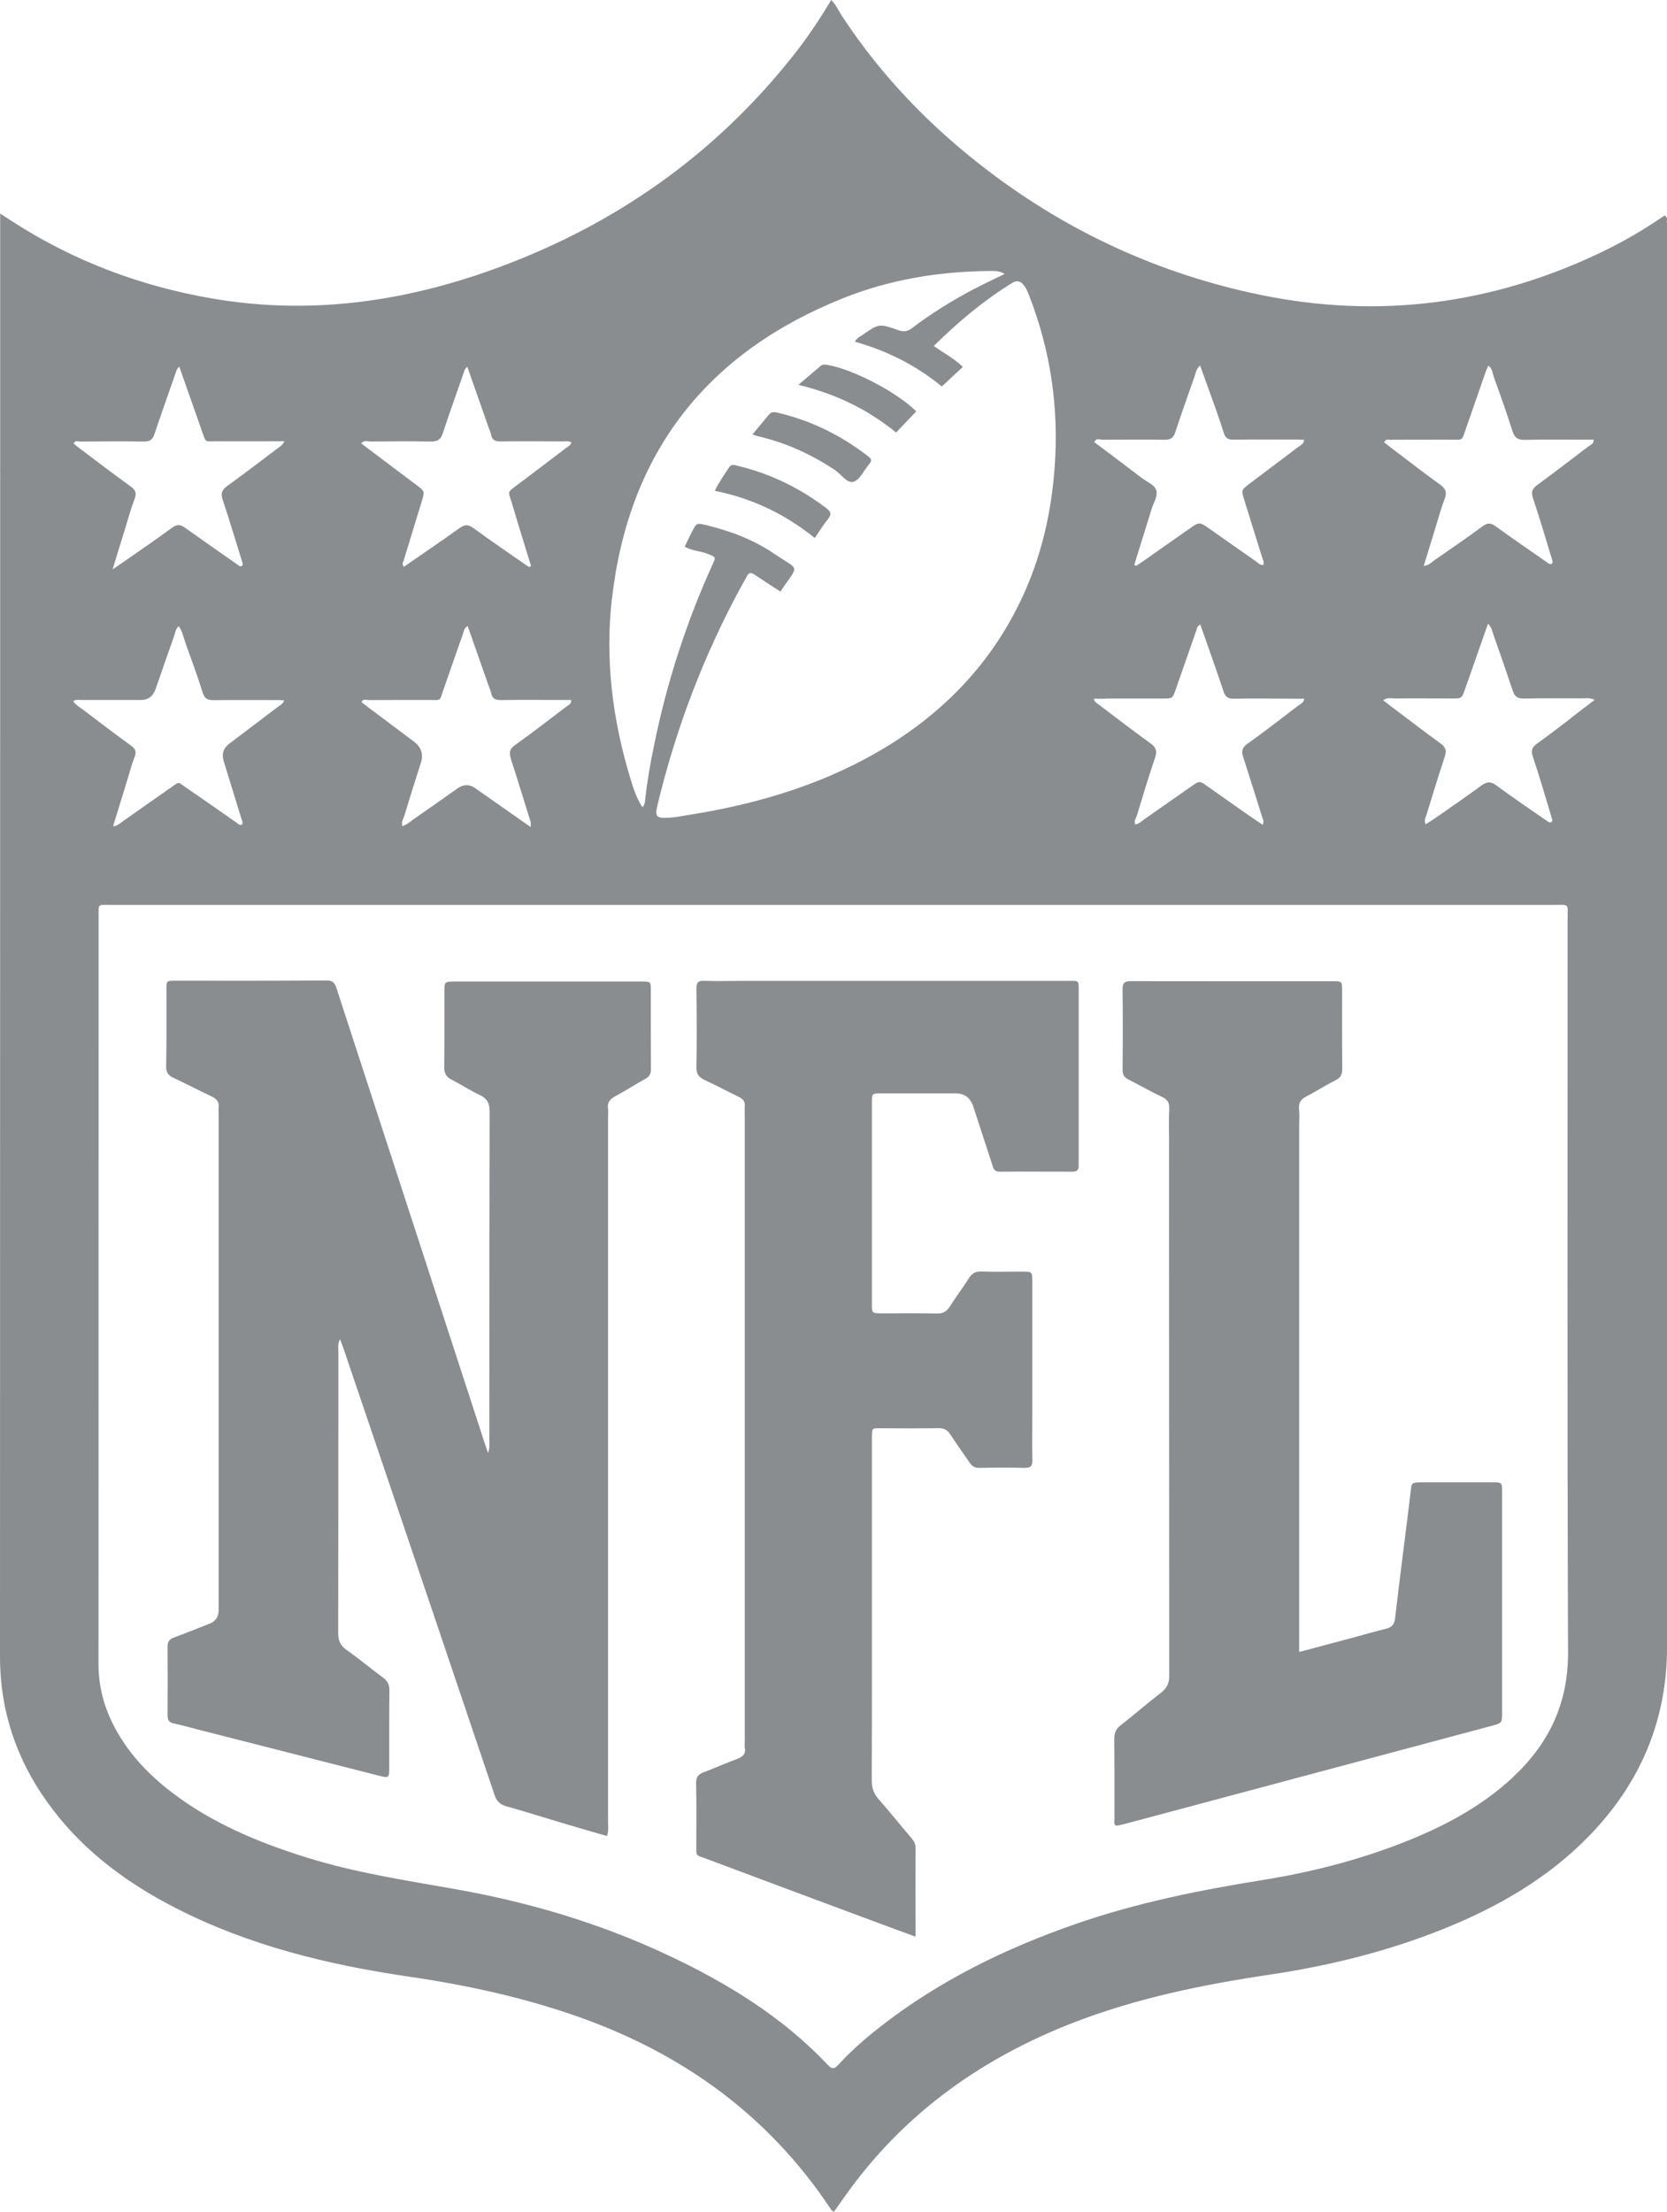
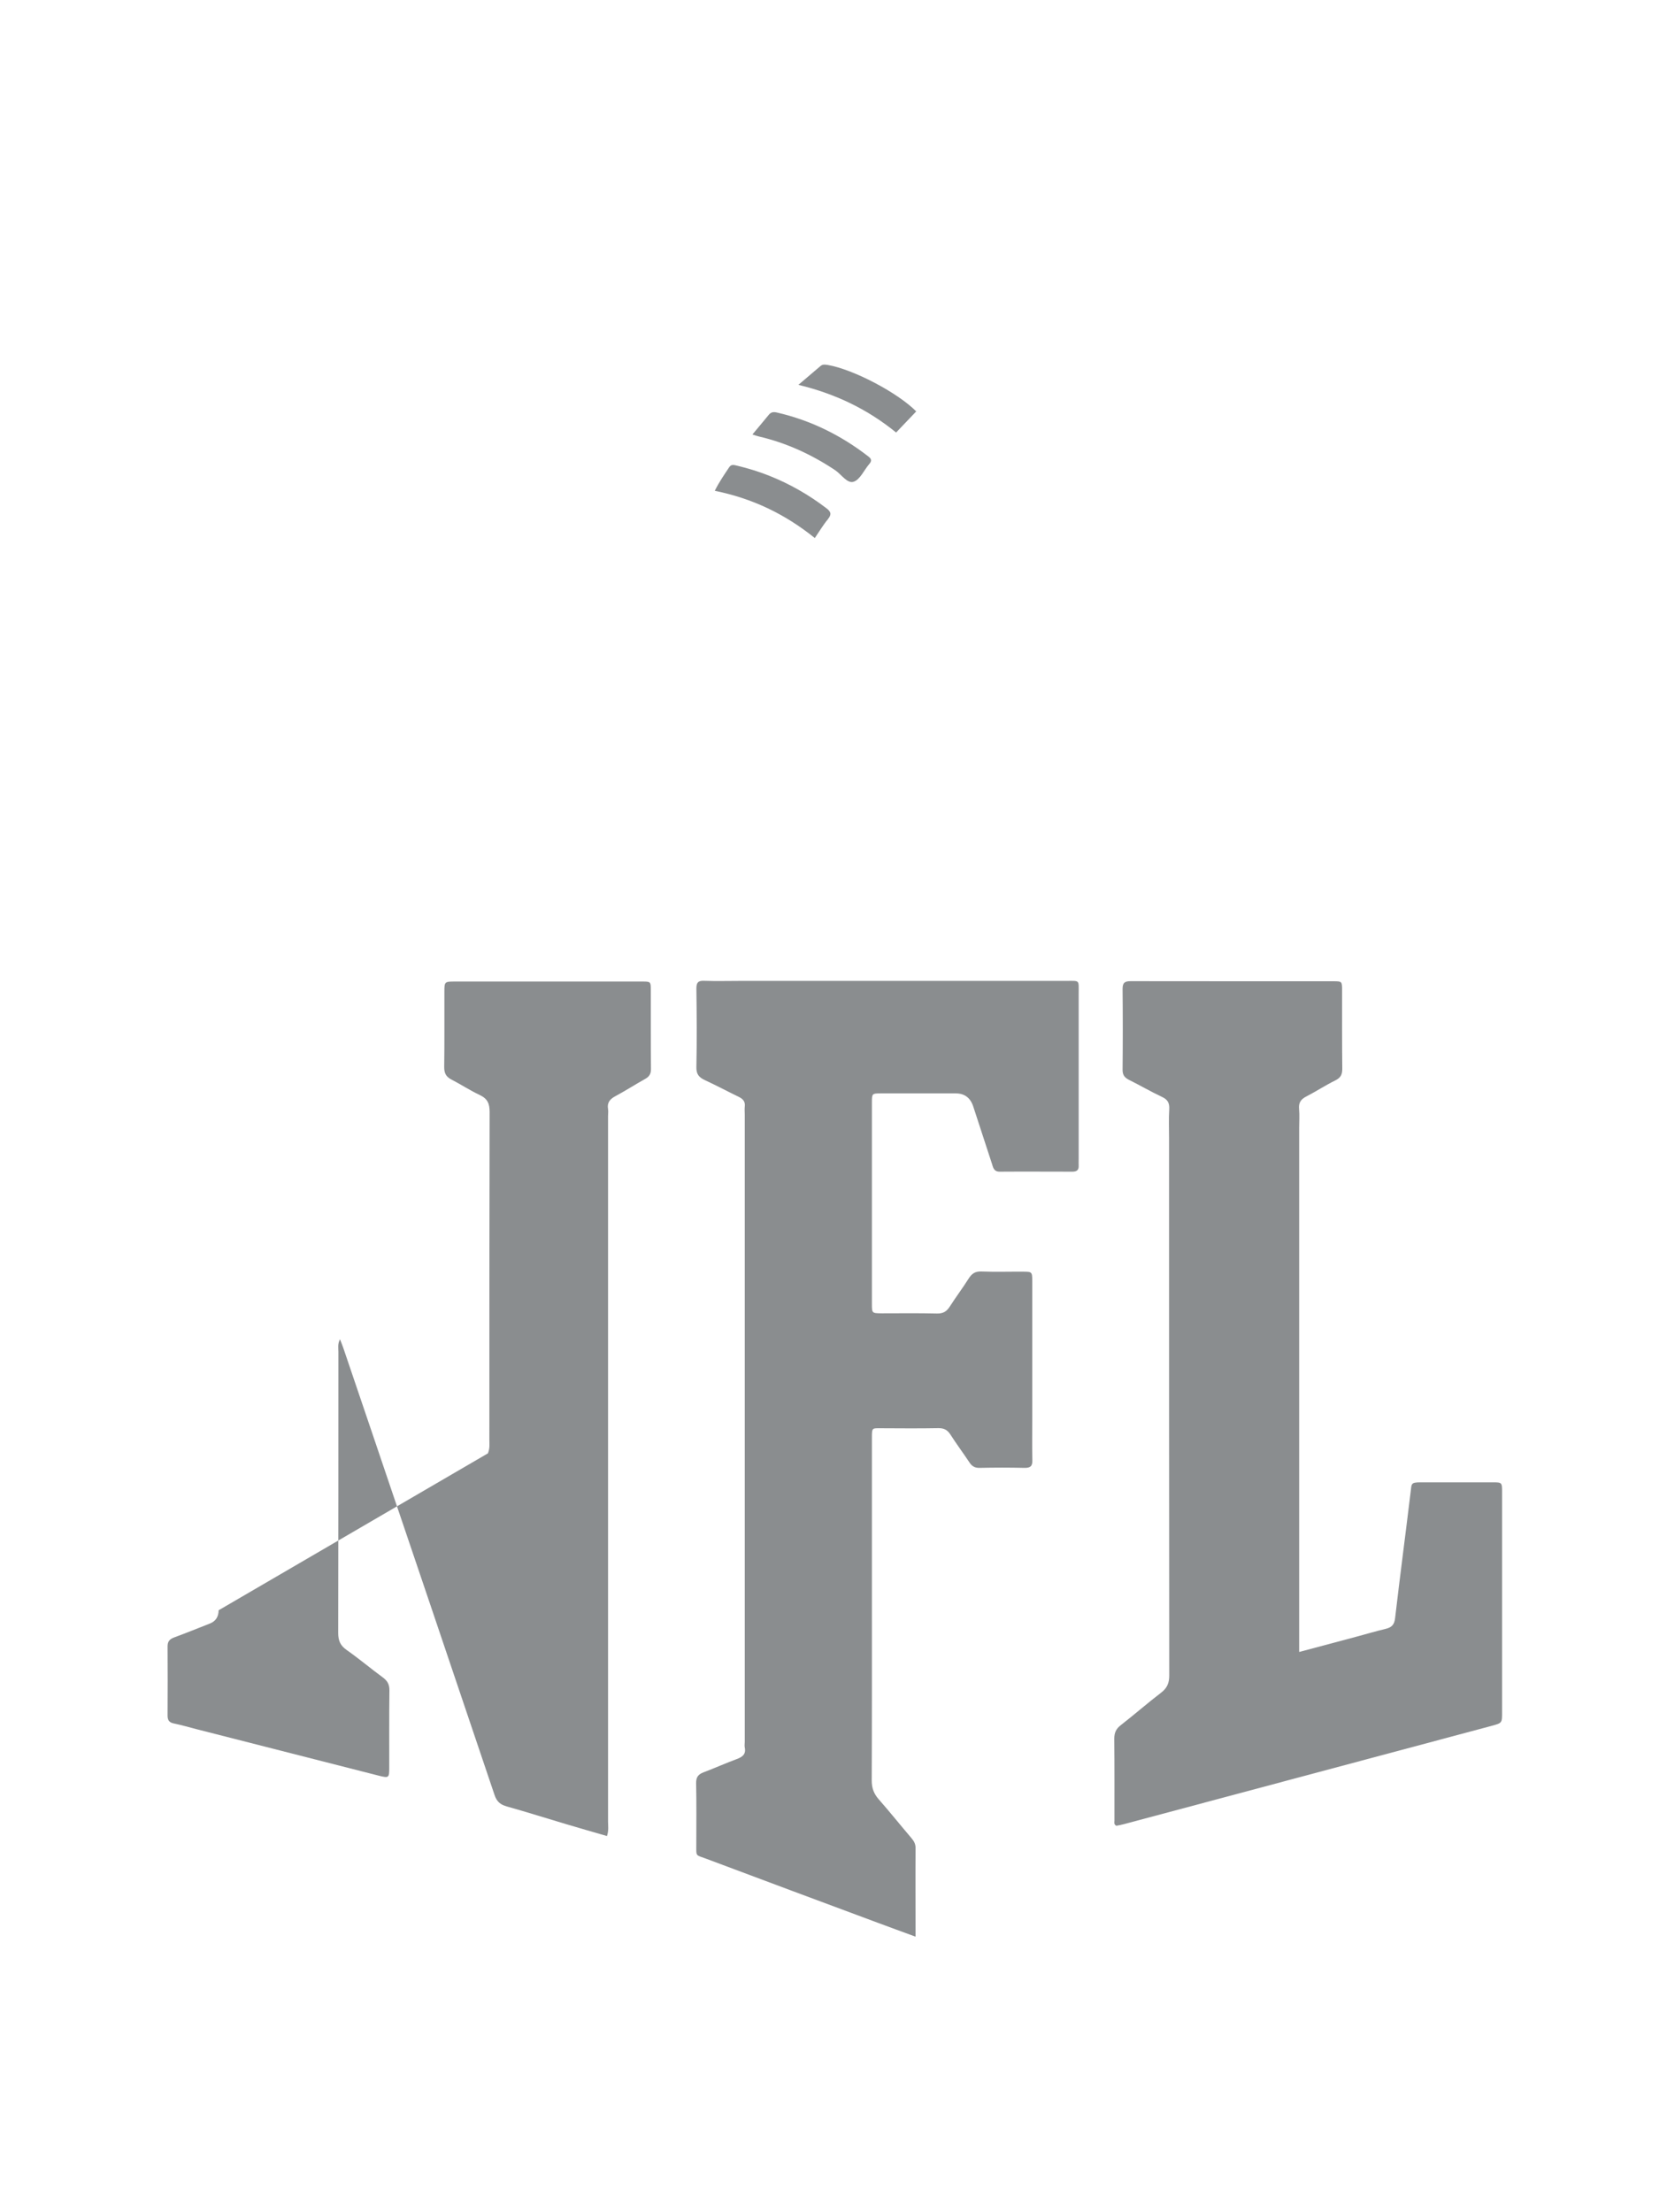
<svg xmlns="http://www.w3.org/2000/svg" id="Layer_2" data-name="Layer 2" viewBox="0 0 186.81 247.76">
  <defs>
    <style>
      .cls-1 {
        fill: #8a8d8f;
      }
    </style>
  </defs>
  <g id="Layer_1-2" data-name="Layer 1">
    <g>
      <g>
        <path class="cls-1" d="M93.59,52.67c.7.47,1.36,1.54,2.08,1.29.73-.25,1.16-1.31,1.75-1.99.29-.34.26-.55-.1-.83-3.07-2.38-6.47-4.06-10.26-4.93-.38-.09-.66-.05-.91.26-.57.7-1.15,1.38-1.83,2.2.39.12.55.19.71.22,3.09.72,5.92,2.02,8.56,3.78Z" />
        <path class="cls-1" d="M92.79,58.14c.45-.55.3-.85-.21-1.23-1.96-1.49-4.07-2.7-6.36-3.61-1.2-.48-2.42-.85-3.68-1.15-.3-.07-.59-.15-.81.17-.56.84-1.14,1.67-1.63,2.66,4.21.85,7.85,2.59,11.21,5.29.54-.79.96-1.5,1.48-2.12Z" />
        <path class="cls-1" d="M102.68,46.09c-2.11-2.13-7.07-4.71-9.88-5.2-.31-.05-.59-.11-.85.11-.77.66-1.54,1.31-2.48,2.11,4.19,1.01,7.77,2.75,10.95,5.34.8-.84,1.53-1.61,2.26-2.37Z" />
-         <path class="cls-1" d="M186.79,24.97c-.03-.27.17-.61-.26-.83-2.27,1.58-4.69,2.98-7.21,4.18-12.14,5.78-24.82,7.42-37.97,4.73-11.24-2.3-21.47-6.96-30.62-13.92-6.39-4.86-11.91-10.55-16.33-17.27-.4-.6-.68-1.29-1.25-1.86-1.26,2.1-2.59,4.11-4.08,6-8.38,10.67-18.96,18.38-31.58,23.34-10.9,4.28-22.1,6.1-33.76,4.09-8.02-1.39-15.49-4.19-22.34-8.62-.39-.25-.78-.5-1.37-.89,0,.75,0,1.27,0,1.78C.01,78.99.02,132.27,0,185.56c0,6.5,2.1,12.22,6.04,17.31,3.65,4.72,8.35,8.15,13.62,10.85,8.25,4.23,17.12,6.38,26.23,7.71,6.61.97,13.1,2.39,19.4,4.66,11.47,4.14,20.87,10.99,27.69,21.19.12.18.21.38.48.47.64-.89,1.26-1.81,1.93-2.7,6.42-8.65,14.86-14.57,24.83-18.45,7.14-2.77,14.58-4.29,22.12-5.41,6.7-1,13.24-2.62,19.53-5.16,6.04-2.44,11.6-5.64,16.19-10.35,5.75-5.91,8.76-12.94,8.76-21.25-.01-52.81,0-105.62,0-158.43,0-.34.03-.69,0-1.03ZM155.89,49.26c2.15-.02,4.31,0,6.46-.01,1.75-.02,1.38.28,2.01-1.48.72-2.02,1.41-4.06,2.12-6.09.08-.24.2-.47.31-.72.45.31.46.83.61,1.26.73,2.02,1.45,4.04,2.1,6.09.24.75.61.98,1.38.96,2.24-.05,4.48-.02,6.72-.02h.98c.03.5-.32.57-.54.73-1.92,1.46-3.83,2.93-5.77,4.35-.59.43-.71.79-.47,1.5.78,2.32,1.46,4.67,2.18,7.01.04.28-.09.38-.36.33-2.01-1.4-4.04-2.79-6.02-4.22-.54-.39-.9-.41-1.45,0-1.77,1.3-3.57,2.54-5.38,3.79-.34.23-.62.59-1.22.65.46-1.49.89-2.91,1.33-4.33.33-1.07.62-2.15,1.02-3.19.28-.74.09-1.15-.54-1.6-1.78-1.28-3.51-2.63-5.26-3.95-.34-.26-.67-.52-.99-.77.19-.46.55-.27.8-.27ZM123.43,49.26c2.37-.02,4.73-.03,7.1,0,.68.01.98-.24,1.18-.86.69-2.08,1.42-4.14,2.15-6.21.14-.39.17-.84.63-1.24.32.89.62,1.7.91,2.52.59,1.66,1.21,3.31,1.73,4.99.19.61.48.8,1.09.79,2.45-.03,4.9-.01,7.36-.01.16,0,.33.02.57.03-.04.45-.38.58-.63.77-1.82,1.38-3.64,2.74-5.46,4.12-.97.73-.97.74-.62,1.86.66,2.13,1.32,4.26,1.99,6.39.09.28.26.55.13.88-.38.03-.6-.26-.86-.44-1.73-1.2-3.45-2.42-5.18-3.63-1.12-.78-1.11-.78-2.28.04-1.72,1.21-3.45,2.42-5.17,3.63-.24.17-.49.33-.74.5-.07-.04-.14-.08-.22-.12.65-2.08,1.29-4.16,1.94-6.24.21-.69.71-1.42.53-2.08-.18-.67-1.05-.95-1.62-1.4-1.77-1.36-3.56-2.69-5.33-4.02.2-.48.54-.29.79-.29ZM123.98,78.25c2.11,0,4.22,0,6.32,0,1.09,0,1.1,0,1.45-1,.77-2.19,1.53-4.38,2.29-6.56.08-.23.08-.52.47-.73.88,2.51,1.77,4.97,2.59,7.46.21.64.51.87,1.19.85,2.24-.04,4.47-.01,6.71,0,.38,0,.75,0,1.16,0-.08.49-.45.6-.7.79-1.88,1.44-3.74,2.89-5.67,4.26-.62.44-.68.85-.47,1.5.73,2.24,1.42,4.5,2.14,6.75.08.24.22.47.03.82-.6-.41-1.2-.81-1.79-1.22-1.48-1.04-2.95-2.08-4.43-3.12-.85-.6-.86-.6-1.75.03-1.73,1.21-3.45,2.42-5.18,3.62-.35.24-.65.56-1.1.66-.23-.37.05-.66.15-.97.66-2.18,1.32-4.36,2.05-6.51.25-.73.13-1.15-.5-1.6-1.99-1.44-3.93-2.93-5.88-4.41-.16-.12-.39-.2-.49-.6.48,0,.93,0,1.38,0ZM68.58,67.06c1.87-16.38,10.64-27.56,25.91-33.66,5.21-2.08,10.66-2.98,16.27-3.04.59,0,1.2-.07,1.82.33-1.26.62-2.46,1.17-3.63,1.79-2.36,1.26-4.62,2.66-6.75,4.28-.5.38-.93.44-1.52.23-2.17-.77-2.18-.75-4.05.55-.27.19-.62.31-.82.74,3.55,1,6.79,2.6,9.73,5.01.79-.74,1.56-1.45,2.36-2.19-.99-.97-2.16-1.54-3.25-2.35,2.7-2.67,5.55-5.06,8.75-7.04.56-.35.96-.23,1.33.24.27.34.44.73.59,1.14,2.42,6.19,3.35,12.59,2.87,19.22-.34,4.76-1.34,9.35-3.24,13.73-3.36,7.71-8.82,13.56-16.01,17.85-5.87,3.5-12.24,5.6-18.91,6.9-1.35.26-2.71.47-4.07.7-.34.06-.68.09-1.03.11-1.4.08-1.57-.11-1.23-1.5,2.09-8.65,5.24-16.89,9.52-24.69.14-.26.31-.52.44-.79.21-.45.47-.54.9-.25.96.65,1.93,1.27,2.9,1.9,2.09-3.16,2.23-2.25-.65-4.21-2.33-1.59-4.94-2.58-7.68-3.24-1.06-.26-1.07-.24-1.58.74-.28.53-.53,1.08-.82,1.68.82.47,1.74.47,2.56.8.93.36.96.34.55,1.22-2.96,6.52-5.14,13.29-6.56,20.31-.39,1.89-.73,3.8-.95,5.72-.04.38-.02.78-.33,1.14-.66-.99-1.02-2.1-1.35-3.2-2-6.57-2.86-13.31-2.08-20.14ZM41.43,49.46c2.28-.02,4.56-.04,6.83,0,.77.02,1.13-.22,1.37-.95.72-2.2,1.51-4.38,2.27-6.57.1-.28.13-.59.47-.85.81,2.31,1.61,4.59,2.41,6.87.09.24.21.48.25.73.12.64.5.77,1.11.76,2.32-.03,4.64-.02,6.96,0,.29,0,.59-.09.95.12-.13.33-.44.48-.69.67-1.74,1.33-3.49,2.65-5.24,3.97-1.39,1.04-1.18.71-.71,2.3.67,2.3,1.4,4.59,2.1,6.89-.11.11-.23.12-.35.04-2.04-1.42-4.1-2.81-6.1-4.28-.61-.45-.99-.41-1.57,0-2.05,1.47-4.15,2.89-6.23,4.33-.17-.21-.16-.43-.04-.65.68-2.21,1.35-4.43,2.03-6.64.36-1.16.36-1.16-.58-1.87-2.06-1.55-4.12-3.09-6.19-4.66.29-.38.65-.22.96-.22ZM57.23,84.97c.72,2.16,1.37,4.34,2.05,6.51.1.32.27.63.18,1.16-2.15-1.5-4.18-2.93-6.22-4.36q-.96-.67-1.96.03c-1.65,1.16-3.3,2.33-4.96,3.48-.38.27-.73.6-1.22.75-.18-.46.12-.83.23-1.21.59-1.98,1.22-3.94,1.84-5.9q.45-1.43-.79-2.36c-1.72-1.29-3.44-2.58-5.16-3.87-.24-.18-.47-.37-.71-.55.19-.42.53-.23.79-.23,2.24-.02,4.47,0,6.71-.01,1.51-.01,1.2.22,1.69-1.17.72-2.02,1.4-4.06,2.13-6.08.13-.35.13-.78.58-1.03.8,2.27,1.59,4.53,2.38,6.78.09.24.2.48.25.73.12.62.48.79,1.1.78,2.45-.04,4.9-.01,7.36-.01.16,0,.32,0,.5,0,.06.46-.29.56-.5.72-1.92,1.46-3.82,2.93-5.78,4.33-.6.43-.7.84-.47,1.51ZM9.02,49.46c2.37-.02,4.73-.03,7.1,0,.67.01.99-.22,1.19-.84.75-2.24,1.55-4.46,2.32-6.69.1-.28.15-.58.46-.86.8,2.29,1.6,4.54,2.39,6.79.01.04.02.09.03.12.67,1.75.23,1.44,2.03,1.45,2.4.02,4.8,0,7.33,0-.22.47-.57.64-.85.86-1.85,1.4-3.7,2.81-5.58,4.17-.58.42-.72.81-.49,1.51.79,2.36,1.5,4.75,2.24,7.13.04.27-.08.36-.33.32-2.04-1.43-4.09-2.85-6.12-4.3-.53-.38-.91-.41-1.46,0-1.77,1.3-3.58,2.53-5.38,3.79-.35.24-.71.48-1.28.87.53-1.72.98-3.22,1.45-4.72.33-1.07.62-2.15,1.02-3.19.25-.65.08-1-.45-1.38-1.95-1.41-3.87-2.87-5.79-4.32-.21-.15-.4-.32-.6-.48.19-.41.53-.22.79-.22ZM8.21,78.53c.33-.2.67-.12.99-.12,2.19,0,4.39,0,6.58,0q1.24,0,1.66-1.23c.69-1.99,1.38-3.98,2.08-5.96.13-.36.15-.77.51-1.08.43.6.54,1.3.78,1.96.66,1.82,1.32,3.63,1.9,5.48.21.67.53.85,1.19.85,2.45-.03,4.91-.01,7.36-.01.16,0,.33.02.57.03-.1.42-.45.55-.7.74-1.81,1.38-3.63,2.75-5.45,4.13q-.99.75-.6,1.99c.7,2.26,1.39,4.51,2.09,6.77.05.27-.07.36-.33.31-1.98-1.38-3.94-2.77-5.93-4.12-1.06-.72-.7-.78-1.86.02-1.8,1.25-3.59,2.52-5.38,3.78-.27.19-.51.45-1,.49.55-1.8,1.09-3.55,1.63-5.3.25-.82.46-1.66.78-2.45.24-.59.11-.92-.4-1.29-1.81-1.31-3.59-2.67-5.37-4.02-.37-.28-.8-.5-1.11-.96ZM169.51,199.12c-3.62,3.36-7.92,5.59-12.48,7.36-5.03,1.95-10.24,3.27-15.55,4.12-7.1,1.14-14.12,2.55-20.93,4.92-7.93,2.75-15.39,6.4-22.03,11.61-1.63,1.28-3.18,2.64-4.58,4.17-.4.44-.67.53-1.13.05-5.13-5.44-11.39-9.26-18.1-12.4-7.52-3.52-15.41-5.86-23.57-7.31-5.67-1.01-11.37-1.86-16.89-3.6-5.36-1.68-10.5-3.82-15.01-7.27-2.77-2.12-5.1-4.62-6.65-7.78-1.02-2.08-1.55-4.25-1.55-6.59.01-27.88,0-55.77.01-83.65,0-1.56-.15-1.38,1.37-1.38,27,0,54,0,80.99,0s53.74,0,80.61,0c1.92,0,1.65-.24,1.65,1.62,0,27.37-.05,54.75.05,82.12.02,5.73-2.16,10.24-6.23,14.02ZM176.09,80.42c-1.27.96-2.52,1.94-3.82,2.86-.58.41-.73.77-.49,1.49.78,2.32,1.45,4.67,2.16,7.01.04.29-.09.38-.36.33-1.98-1.37-3.98-2.71-5.91-4.14-.64-.47-1.07-.4-1.67.03-1.63,1.2-3.29,2.34-4.95,3.5-.42.29-.85.56-1.29.84-.21-.47.02-.82.13-1.17.66-2.13,1.3-4.27,2.01-6.39.23-.69.11-1.09-.48-1.51-1.81-1.31-3.58-2.68-5.37-4.02-.33-.25-.66-.51-1.06-.81.48-.34.92-.2,1.32-.2,2.15-.02,4.3,0,6.45,0,1.05,0,1.05,0,1.42-1.05.85-2.43,1.7-4.86,2.57-7.32.44.42.51.96.68,1.43.71,2.02,1.42,4.05,2.1,6.09.2.61.51.87,1.19.86,2.19-.04,4.39-.03,6.58-.02.41,0,.84-.09,1.4.17-.94.72-1.78,1.36-2.62,2Z" />
      </g>
-       <path class="cls-1" d="M54.68,162.8c.23-.61.16-1.03.16-1.44,0-12.27,0-24.53.03-36.8,0-.94-.24-1.49-1.11-1.9-1.09-.51-2.1-1.18-3.17-1.73-.62-.32-.82-.73-.81-1.43.04-2.8.01-5.6.02-8.39,0-1.15.01-1.16,1.24-1.16,5.25,0,10.51,0,15.76,0,1.72,0,3.44,0,5.17,0,.93,0,.96.02.96.9.01,2.97-.01,5.94.02,8.91,0,.56-.21.86-.67,1.11-1.13.63-2.21,1.33-3.35,1.94-.61.33-.91.73-.79,1.43.04.25,0,.52,0,.77,0,26.34,0,52.68,0,79.02,0,.51.09,1.03-.12,1.64-1.52-.44-3.03-.87-4.54-1.32-2.22-.66-4.43-1.36-6.67-1.99-.72-.2-1.14-.53-1.39-1.29-4.58-13.6-9.19-27.18-13.79-40.77-1.05-3.09-2.1-6.19-3.15-9.28-.1-.31-.23-.6-.38-1-.28.54-.18.98-.18,1.39,0,10.5,0,21-.02,31.51,0,.87.24,1.42.96,1.92,1.37.96,2.66,2.05,4.01,3.04.54.39.78.8.77,1.49-.04,2.88-.01,5.77-.02,8.65,0,1.14-.04,1.17-1.17.89-6.78-1.73-13.57-3.46-20.35-5.19-.87-.22-1.74-.48-2.62-.66-.53-.11-.7-.37-.7-.89.01-2.58.02-5.17,0-7.75,0-.59.26-.82.77-1.01,1.33-.49,2.64-1.02,3.96-1.54q.98-.38.99-1.49c0-.17,0-.34,0-.52,0-18.34,0-36.67,0-55.01,0-.26-.03-.52,0-.77.1-.67-.25-1-.81-1.27-1.4-.66-2.77-1.38-4.17-2.03-.6-.28-.92-.58-.9-1.33.06-2.88.02-5.77.03-8.65,0-.92.02-.94.9-.94,5.68,0,11.37.02,17.05-.03.84,0,.97.45,1.16,1.03,1.98,6.09,3.97,12.17,5.95,18.25,3.53,10.82,7.05,21.65,10.58,32.47.11.35.24.7.41,1.21Z" />
+       <path class="cls-1" d="M54.68,162.8c.23-.61.16-1.03.16-1.44,0-12.27,0-24.53.03-36.8,0-.94-.24-1.49-1.11-1.9-1.09-.51-2.1-1.18-3.17-1.73-.62-.32-.82-.73-.81-1.43.04-2.8.01-5.6.02-8.39,0-1.15.01-1.16,1.24-1.16,5.25,0,10.51,0,15.76,0,1.72,0,3.44,0,5.17,0,.93,0,.96.02.96.9.01,2.97-.01,5.94.02,8.91,0,.56-.21.86-.67,1.11-1.13.63-2.21,1.33-3.35,1.94-.61.33-.91.73-.79,1.43.04.25,0,.52,0,.77,0,26.34,0,52.68,0,79.02,0,.51.09,1.03-.12,1.64-1.52-.44-3.03-.87-4.54-1.32-2.22-.66-4.43-1.36-6.67-1.99-.72-.2-1.14-.53-1.39-1.29-4.58-13.6-9.19-27.18-13.79-40.77-1.05-3.09-2.1-6.19-3.15-9.28-.1-.31-.23-.6-.38-1-.28.54-.18.98-.18,1.39,0,10.5,0,21-.02,31.51,0,.87.24,1.42.96,1.92,1.37.96,2.66,2.05,4.01,3.04.54.39.78.8.77,1.49-.04,2.88-.01,5.77-.02,8.65,0,1.14-.04,1.17-1.17.89-6.78-1.73-13.57-3.46-20.35-5.19-.87-.22-1.74-.48-2.62-.66-.53-.11-.7-.37-.7-.89.01-2.58.02-5.17,0-7.75,0-.59.26-.82.77-1.01,1.33-.49,2.64-1.02,3.96-1.54q.98-.38.99-1.49Z" />
      <path class="cls-1" d="M102.62,216.95c-1.55-.57-2.91-1.06-4.27-1.57-6.4-2.38-12.8-4.76-19.19-7.16-1.24-.47-1.13-.19-1.13-1.63,0-2.28.03-4.56-.02-6.84-.01-.67.23-.99.84-1.22,1.25-.47,2.46-1.02,3.71-1.48.64-.24,1.06-.54.9-1.3-.04-.21,0-.43,0-.64,0-23.41,0-46.83,0-70.24,0-.3-.03-.61,0-.9.08-.57-.2-.87-.67-1.1-1.28-.62-2.53-1.29-3.81-1.88-.66-.31-.96-.67-.94-1.46.06-2.93.04-5.85,0-8.78,0-.66.17-.91.86-.88,1.38.05,2.76.01,4.13.01,12.14,0,24.29,0,36.43,0,1.59,0,1.42-.17,1.42,1.47,0,6.15,0,12.3,0,18.45,0,.26-.01.52,0,.77.03.51-.23.68-.71.68-2.71,0-5.43-.02-8.14,0-.68,0-.74-.49-.88-.92-.7-2.12-1.38-4.25-2.08-6.37q-.48-1.48-1.97-1.48c-2.8,0-5.6,0-8.4,0-.97,0-.99.02-.99,1,0,7.53,0,15.06,0,22.6,0,1.02.01,1.03,1.08,1.04,2.07,0,4.13-.03,6.2.02.7.02,1.1-.23,1.46-.8.67-1.05,1.43-2.05,2.09-3.1.36-.57.74-.84,1.45-.81,1.55.06,3.1.01,4.65.02,1.02,0,1.03.02,1.04,1.08,0,5.08,0,10.16,0,15.24,0,1.59-.03,3.19.01,4.78.02.68-.21.89-.88.88-1.68-.04-3.36-.04-5.04,0-.56.01-.87-.21-1.15-.64-.69-1.04-1.44-2.04-2.11-3.09-.34-.53-.73-.73-1.36-.72-2.15.04-4.31.02-6.46.01-.94,0-.98-.07-.98,1,0,5.68,0,11.36,0,17.04,0,7.14.01,14.29-.02,21.43,0,.83.23,1.46.77,2.08,1.25,1.42,2.43,2.9,3.66,4.34.29.34.49.67.48,1.14-.02,3.22,0,6.45,0,9.92Z" />
      <path class="cls-1" d="M145.6,185.05c2.21-.59,4.27-1.14,6.33-1.69,1.12-.3,2.23-.63,3.36-.9.66-.16.97-.46,1.05-1.2.55-4.74,1.18-9.47,1.75-14.21.1-.82.01-1,1.07-1,2.71,0,5.42,0,8.14,0,1.02,0,1.03.02,1.03,1.11,0,3.1,0,6.2,0,9.29,0,5.12,0,10.24,0,15.36,0,1.2,0,1.2-1.18,1.52-13.73,3.67-27.47,7.34-41.2,11.01-.29.08-.58.13-.85.18-.3-.15-.21-.39-.21-.58,0-3.06.01-6.11-.02-9.17,0-.67.2-1.11.73-1.52,1.53-1.19,2.99-2.47,4.52-3.64.68-.52.92-1.1.91-1.96-.02-20.05-.02-40.11-.02-60.16,0-1.08-.05-2.15.02-3.23.04-.7-.17-1.09-.82-1.39-1.24-.58-2.43-1.28-3.66-1.89-.52-.26-.76-.55-.75-1.17.03-3.01.03-6.02,0-9.04,0-.7.26-.86.91-.86,7.58.02,15.15,0,22.73.01.95,0,.96.02.96,1.03,0,2.93-.01,5.85.02,8.78,0,.64-.18,1-.77,1.29-1.12.55-2.16,1.24-3.27,1.81-.63.32-.87.73-.8,1.42.06.68.01,1.38.01,2.06v57.06c0,.5,0,1.01,0,1.63Z" />
    </g>
  </g>
</svg>